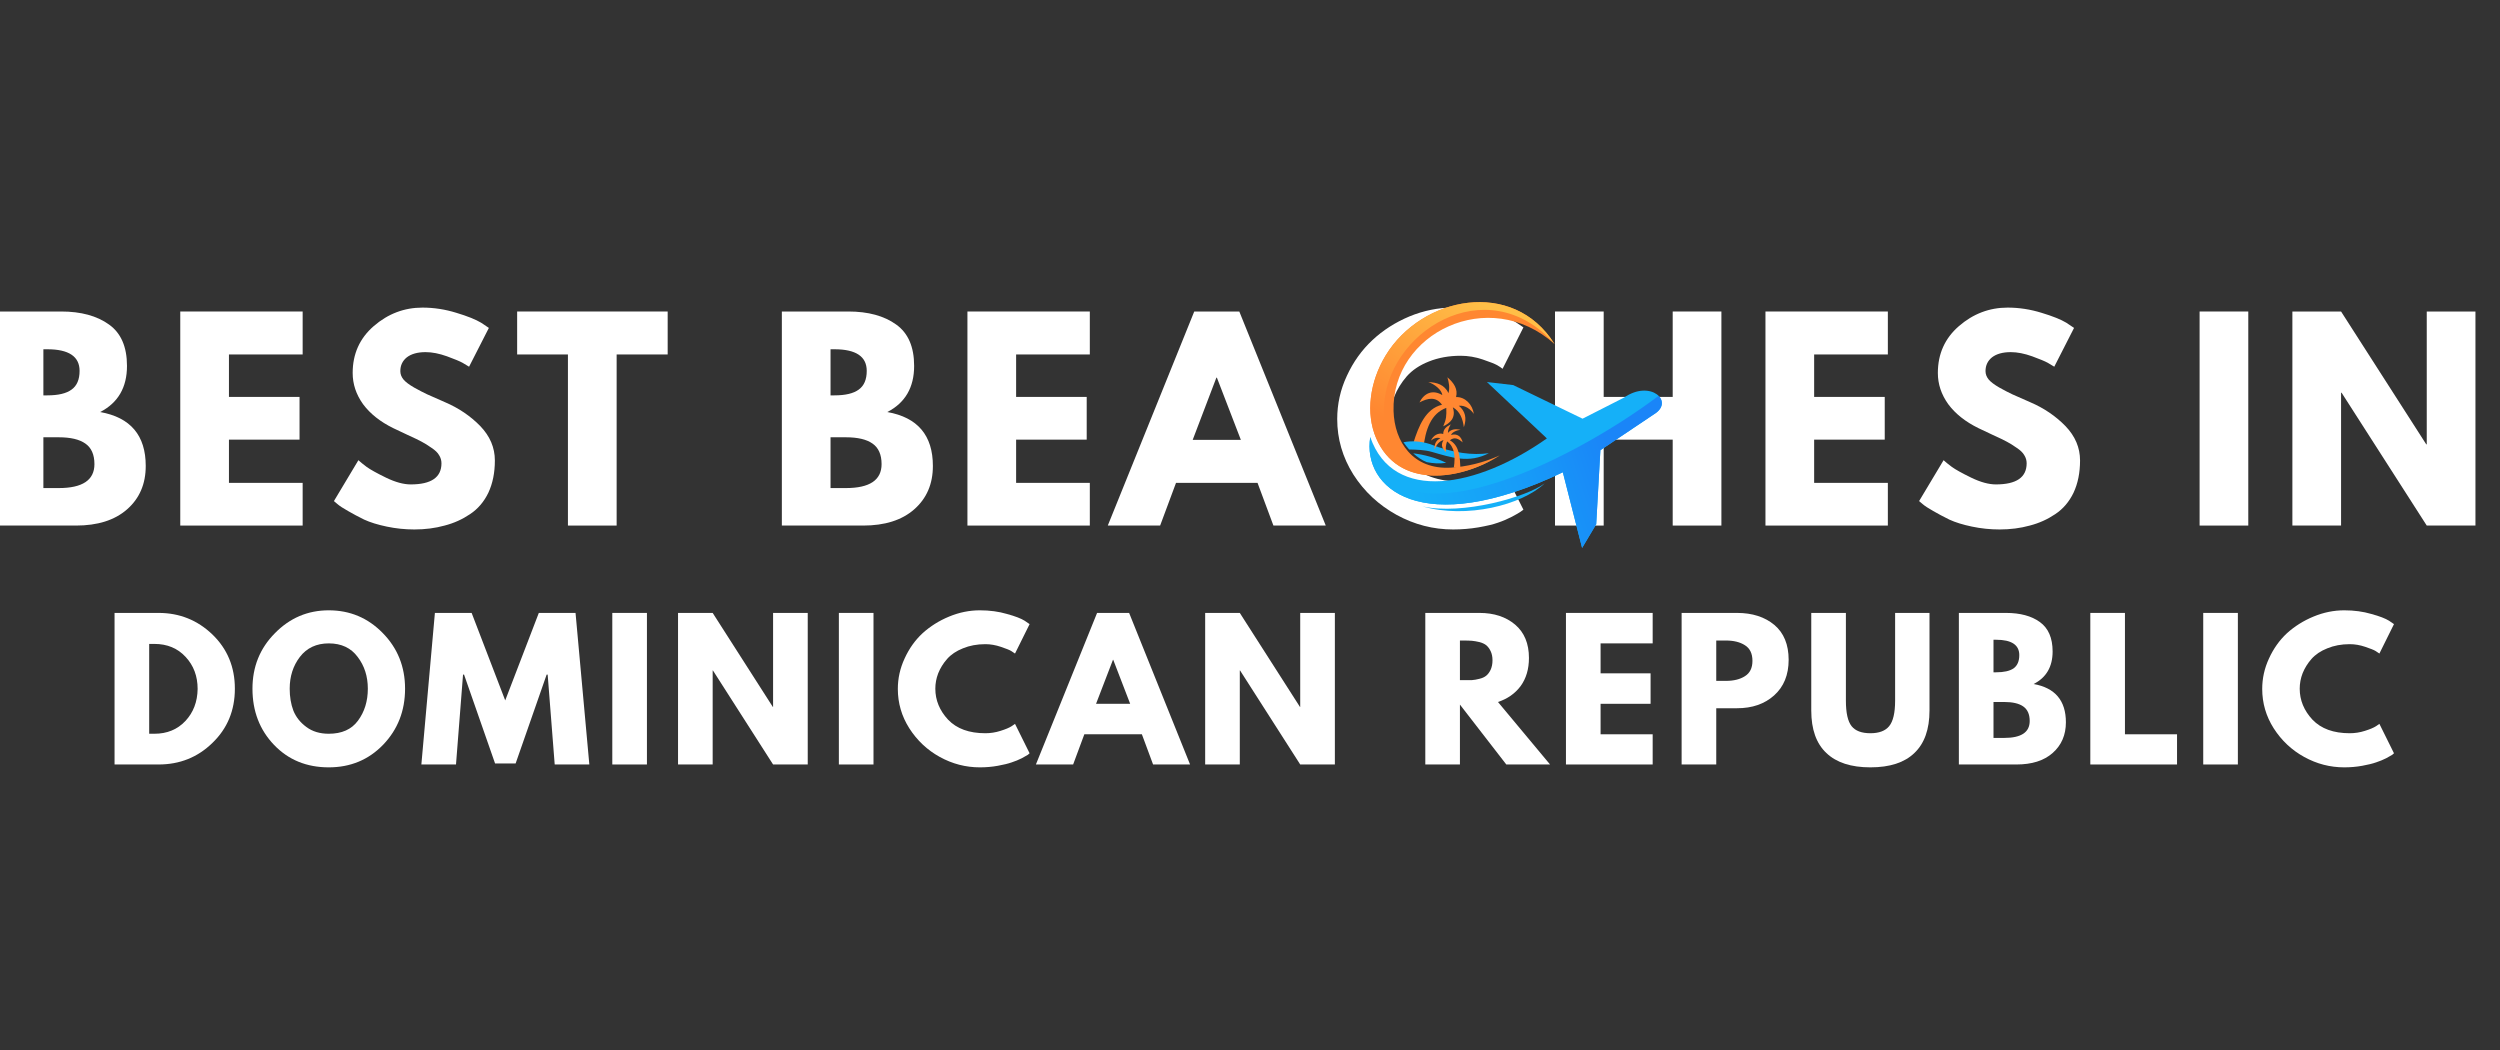
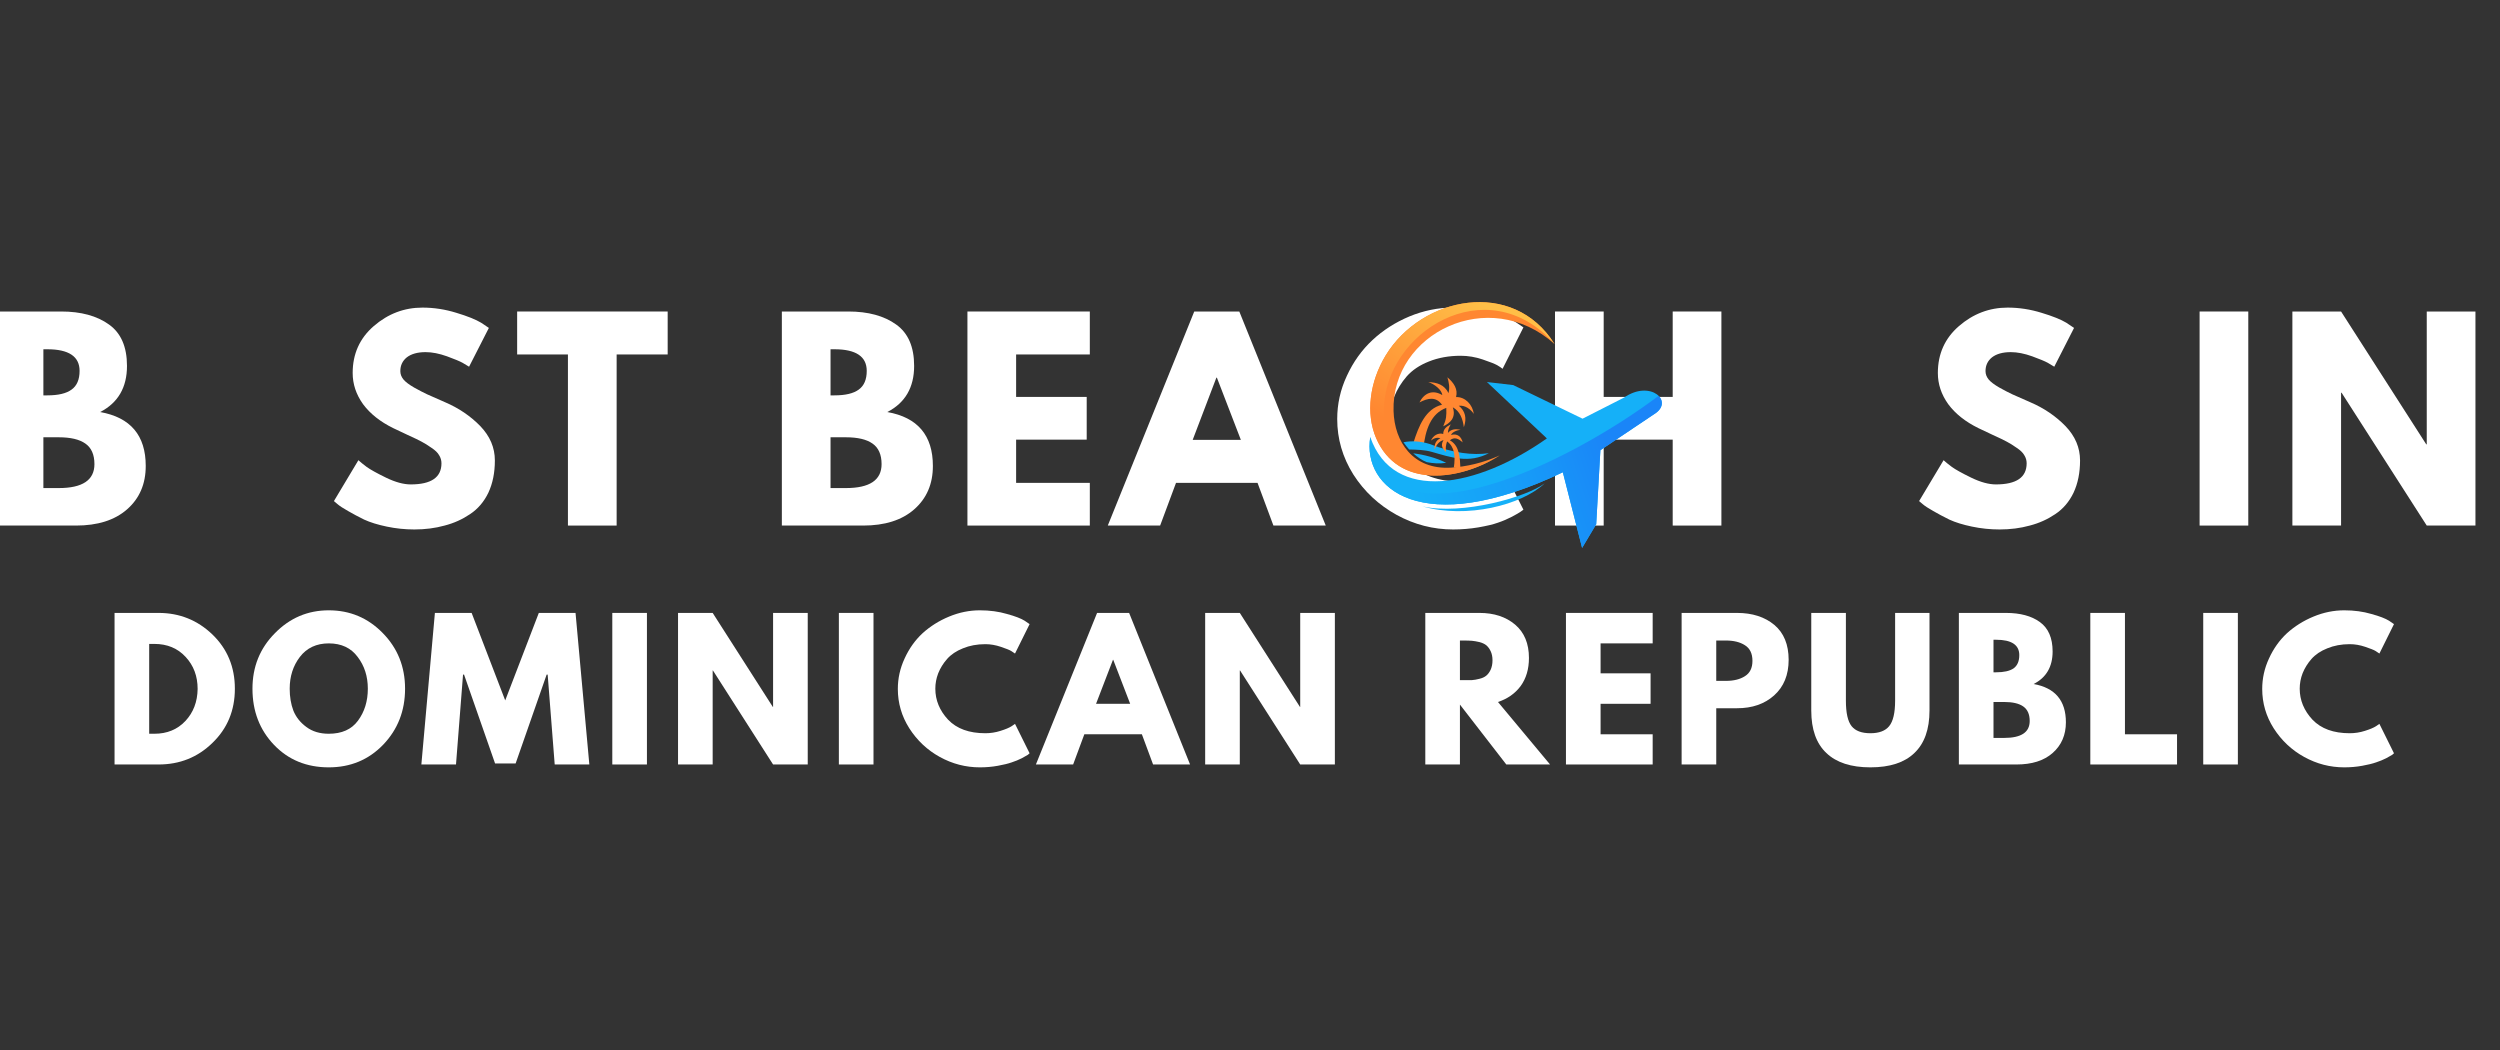
<svg xmlns="http://www.w3.org/2000/svg" width="200" zoomAndPan="magnify" viewBox="0 0 150 63" height="84" preserveAspectRatio="xMidYMid meet" version="1.0">
  <rect x="0" y="0" width="150" height="63" fill="#333333" stroke="none" />
  <defs>
    <g />
    <clipPath id="c70a812216">
      <path d="M 82 23 L 100 23 L 100 33 L 82 33 Z M 82 23 " clip-rule="nonzero" />
    </clipPath>
    <clipPath id="293d329bff">
      <path d="M 99.516 23.75 C 94.242 27.723 83.145 33.293 82.215 26.223 C 81.723 29.281 85.281 32.391 93.77 28.336 L 94.926 32.875 L 95.773 31.453 L 96.023 27.012 L 99.262 24.84 C 99.805 24.504 99.812 24.051 99.516 23.75 Z M 99.516 23.75 " clip-rule="evenodd" />
    </clipPath>
    <linearGradient x1="111.79" gradientTransform="matrix(0.162, 0, 0, 0.167, 82.169, 18.129)" y1="42.597" x2="-5.699" gradientUnits="userSpaceOnUse" y2="82.229" id="7e1c2d7def">
      <stop stop-opacity="1" stop-color="rgb(10.199%, 52.199%, 97.299%)" offset="0" />
      <stop stop-opacity="1" stop-color="rgb(10.199%, 52.199%, 97.299%)" offset="0.125" />
      <stop stop-opacity="1" stop-color="rgb(10.199%, 52.199%, 97.299%)" offset="0.148" />
      <stop stop-opacity="1" stop-color="rgb(10.199%, 52.199%, 97.299%)" offset="0.188" />
      <stop stop-opacity="1" stop-color="rgb(10.191%, 52.249%, 97.299%)" offset="0.203" />
      <stop stop-opacity="1" stop-color="rgb(10.165%, 52.431%, 97.299%)" offset="0.211" />
      <stop stop-opacity="1" stop-color="rgb(10.127%, 52.69%, 97.299%)" offset="0.219" />
      <stop stop-opacity="1" stop-color="rgb(10.089%, 52.95%, 97.299%)" offset="0.227" />
      <stop stop-opacity="1" stop-color="rgb(10.051%, 53.207%, 97.299%)" offset="0.234" />
      <stop stop-opacity="1" stop-color="rgb(10.013%, 53.467%, 97.299%)" offset="0.242" />
      <stop stop-opacity="1" stop-color="rgb(9.975%, 53.726%, 97.299%)" offset="0.25" />
      <stop stop-opacity="1" stop-color="rgb(9.937%, 53.986%, 97.299%)" offset="0.258" />
      <stop stop-opacity="1" stop-color="rgb(9.9%, 54.245%, 97.299%)" offset="0.266" />
      <stop stop-opacity="1" stop-color="rgb(9.862%, 54.503%, 97.299%)" offset="0.273" />
      <stop stop-opacity="1" stop-color="rgb(9.824%, 54.762%, 97.299%)" offset="0.281" />
      <stop stop-opacity="1" stop-color="rgb(9.785%, 55.022%, 97.299%)" offset="0.289" />
      <stop stop-opacity="1" stop-color="rgb(9.747%, 55.281%, 97.299%)" offset="0.297" />
      <stop stop-opacity="1" stop-color="rgb(9.709%, 55.54%, 97.299%)" offset="0.305" />
      <stop stop-opacity="1" stop-color="rgb(9.671%, 55.798%, 97.299%)" offset="0.312" />
      <stop stop-opacity="1" stop-color="rgb(9.634%, 56.058%, 97.299%)" offset="0.32" />
      <stop stop-opacity="1" stop-color="rgb(9.596%, 56.317%, 97.299%)" offset="0.328" />
      <stop stop-opacity="1" stop-color="rgb(9.558%, 56.577%, 97.299%)" offset="0.336" />
      <stop stop-opacity="1" stop-color="rgb(9.52%, 56.836%, 97.299%)" offset="0.344" />
      <stop stop-opacity="1" stop-color="rgb(9.482%, 57.094%, 97.299%)" offset="0.352" />
      <stop stop-opacity="1" stop-color="rgb(9.444%, 57.353%, 97.299%)" offset="0.359" />
      <stop stop-opacity="1" stop-color="rgb(9.407%, 57.613%, 97.299%)" offset="0.367" />
      <stop stop-opacity="1" stop-color="rgb(9.369%, 57.872%, 97.299%)" offset="0.375" />
      <stop stop-opacity="1" stop-color="rgb(9.331%, 58.131%, 97.299%)" offset="0.383" />
      <stop stop-opacity="1" stop-color="rgb(9.293%, 58.389%, 97.299%)" offset="0.391" />
      <stop stop-opacity="1" stop-color="rgb(9.254%, 58.649%, 97.299%)" offset="0.398" />
      <stop stop-opacity="1" stop-color="rgb(9.216%, 58.908%, 97.299%)" offset="0.406" />
      <stop stop-opacity="1" stop-color="rgb(9.178%, 59.167%, 97.299%)" offset="0.414" />
      <stop stop-opacity="1" stop-color="rgb(9.142%, 59.427%, 97.299%)" offset="0.422" />
      <stop stop-opacity="1" stop-color="rgb(9.103%, 59.685%, 97.299%)" offset="0.43" />
      <stop stop-opacity="1" stop-color="rgb(9.065%, 59.944%, 97.299%)" offset="0.438" />
      <stop stop-opacity="1" stop-color="rgb(9.027%, 60.204%, 97.299%)" offset="0.445" />
      <stop stop-opacity="1" stop-color="rgb(8.997%, 60.437%, 97.299%)" offset="0.453" />
      <stop stop-opacity="1" stop-color="rgb(8.968%, 60.732%, 97.299%)" offset="0.469" />
      <stop stop-opacity="1" stop-color="rgb(8.932%, 61.111%, 97.299%)" offset="0.484" />
      <stop stop-opacity="1" stop-color="rgb(8.897%, 61.493%, 97.299%)" offset="0.5" />
      <stop stop-opacity="1" stop-color="rgb(8.861%, 61.873%, 97.299%)" offset="0.516" />
      <stop stop-opacity="1" stop-color="rgb(8.826%, 62.254%, 97.299%)" offset="0.531" />
      <stop stop-opacity="1" stop-color="rgb(8.791%, 62.636%, 97.299%)" offset="0.547" />
      <stop stop-opacity="1" stop-color="rgb(8.755%, 63.016%, 97.299%)" offset="0.562" />
      <stop stop-opacity="1" stop-color="rgb(8.72%, 63.397%, 97.299%)" offset="0.578" />
      <stop stop-opacity="1" stop-color="rgb(8.684%, 63.777%, 97.299%)" offset="0.594" />
      <stop stop-opacity="1" stop-color="rgb(8.649%, 64.159%, 97.299%)" offset="0.609" />
      <stop stop-opacity="1" stop-color="rgb(8.614%, 64.539%, 97.299%)" offset="0.625" />
      <stop stop-opacity="1" stop-color="rgb(8.578%, 64.92%, 97.299%)" offset="0.641" />
      <stop stop-opacity="1" stop-color="rgb(8.543%, 65.302%, 97.299%)" offset="0.656" />
      <stop stop-opacity="1" stop-color="rgb(8.507%, 65.681%, 97.299%)" offset="0.672" />
      <stop stop-opacity="1" stop-color="rgb(8.472%, 66.063%, 97.299%)" offset="0.688" />
      <stop stop-opacity="1" stop-color="rgb(8.437%, 66.443%, 97.299%)" offset="0.703" />
      <stop stop-opacity="1" stop-color="rgb(8.401%, 66.824%, 97.299%)" offset="0.719" />
      <stop stop-opacity="1" stop-color="rgb(8.365%, 67.204%, 97.299%)" offset="0.734" />
      <stop stop-opacity="1" stop-color="rgb(8.33%, 67.586%, 97.299%)" offset="0.75" />
      <stop stop-opacity="1" stop-color="rgb(8.295%, 67.966%, 97.299%)" offset="0.766" />
      <stop stop-opacity="1" stop-color="rgb(8.26%, 68.347%, 97.299%)" offset="0.781" />
      <stop stop-opacity="1" stop-color="rgb(8.224%, 68.729%, 97.299%)" offset="0.797" />
      <stop stop-opacity="1" stop-color="rgb(8.202%, 68.959%, 97.299%)" offset="0.812" />
      <stop stop-opacity="1" stop-color="rgb(8.199%, 68.999%, 97.299%)" offset="0.852" />
      <stop stop-opacity="1" stop-color="rgb(8.199%, 68.999%, 97.299%)" offset="0.875" />
      <stop stop-opacity="1" stop-color="rgb(8.199%, 68.999%, 97.299%)" offset="1" />
    </linearGradient>
    <clipPath id="ddef846ce1">
      <path d="M 82 18 L 94 18 L 94 29 L 82 29 Z M 82 18 " clip-rule="nonzero" />
    </clipPath>
    <clipPath id="7cd7eade2a">
      <path d="M 93.273 20.641 C 90.785 16.672 85.297 17.789 83.145 21.32 C 82.176 22.914 81.938 24.801 82.562 26.273 C 83.883 29.375 87.637 28.836 89.98 27.324 C 87.461 28.859 83.031 28.926 83.031 24.633 C 83.031 19.969 89.211 16.047 93.273 20.641 Z M 93.273 20.641 " clip-rule="evenodd" />
    </clipPath>
    <linearGradient x1="63.076" gradientTransform="matrix(0.162, 0, 0, 0.167, 82.169, 18.129)" y1="-16.161" x2="3.974" gradientUnits="userSpaceOnUse" y2="71.209" id="4875a17c10">
      <stop stop-opacity="1" stop-color="rgb(100%, 74.899%, 27.8%)" offset="0" />
      <stop stop-opacity="1" stop-color="rgb(100%, 74.899%, 27.8%)" offset="0.125" />
      <stop stop-opacity="1" stop-color="rgb(100%, 74.899%, 27.8%)" offset="0.188" />
      <stop stop-opacity="1" stop-color="rgb(100%, 74.899%, 27.8%)" offset="0.219" />
      <stop stop-opacity="1" stop-color="rgb(100%, 74.899%, 27.8%)" offset="0.234" />
      <stop stop-opacity="1" stop-color="rgb(100%, 74.85%, 27.78%)" offset="0.242" />
      <stop stop-opacity="1" stop-color="rgb(100%, 74.638%, 27.696%)" offset="0.25" />
      <stop stop-opacity="1" stop-color="rgb(100%, 74.307%, 27.568%)" offset="0.258" />
      <stop stop-opacity="1" stop-color="rgb(100%, 73.976%, 27.438%)" offset="0.266" />
      <stop stop-opacity="1" stop-color="rgb(100%, 73.647%, 27.309%)" offset="0.273" />
      <stop stop-opacity="1" stop-color="rgb(100%, 73.315%, 27.18%)" offset="0.281" />
      <stop stop-opacity="1" stop-color="rgb(100%, 72.986%, 27.051%)" offset="0.289" />
      <stop stop-opacity="1" stop-color="rgb(100%, 72.655%, 26.921%)" offset="0.297" />
      <stop stop-opacity="1" stop-color="rgb(100%, 72.324%, 26.793%)" offset="0.305" />
      <stop stop-opacity="1" stop-color="rgb(100%, 71.994%, 26.663%)" offset="0.312" />
      <stop stop-opacity="1" stop-color="rgb(100%, 71.663%, 26.534%)" offset="0.32" />
      <stop stop-opacity="1" stop-color="rgb(100%, 71.333%, 26.405%)" offset="0.328" />
      <stop stop-opacity="1" stop-color="rgb(100%, 71.002%, 26.276%)" offset="0.336" />
      <stop stop-opacity="1" stop-color="rgb(100%, 70.671%, 26.146%)" offset="0.344" />
      <stop stop-opacity="1" stop-color="rgb(100%, 70.341%, 26.018%)" offset="0.352" />
      <stop stop-opacity="1" stop-color="rgb(100%, 70.01%, 25.888%)" offset="0.359" />
      <stop stop-opacity="1" stop-color="rgb(100%, 69.681%, 25.758%)" offset="0.367" />
      <stop stop-opacity="1" stop-color="rgb(100%, 69.35%, 25.63%)" offset="0.371" />
      <stop stop-opacity="1" stop-color="rgb(100%, 69.185%, 25.566%)" offset="0.375" />
      <stop stop-opacity="1" stop-color="rgb(100%, 69.019%, 25.5%)" offset="0.383" />
      <stop stop-opacity="1" stop-color="rgb(100%, 68.689%, 25.371%)" offset="0.391" />
      <stop stop-opacity="1" stop-color="rgb(100%, 68.358%, 25.243%)" offset="0.398" />
      <stop stop-opacity="1" stop-color="rgb(100%, 68.028%, 25.113%)" offset="0.406" />
      <stop stop-opacity="1" stop-color="rgb(100%, 67.697%, 24.983%)" offset="0.414" />
      <stop stop-opacity="1" stop-color="rgb(100%, 67.368%, 24.855%)" offset="0.422" />
      <stop stop-opacity="1" stop-color="rgb(100%, 67.036%, 24.725%)" offset="0.43" />
      <stop stop-opacity="1" stop-color="rgb(100%, 66.705%, 24.596%)" offset="0.438" />
      <stop stop-opacity="1" stop-color="rgb(100%, 66.376%, 24.467%)" offset="0.445" />
      <stop stop-opacity="1" stop-color="rgb(100%, 66.045%, 24.338%)" offset="0.453" />
      <stop stop-opacity="1" stop-color="rgb(100%, 65.715%, 24.208%)" offset="0.461" />
      <stop stop-opacity="1" stop-color="rgb(100%, 65.384%, 24.08%)" offset="0.469" />
      <stop stop-opacity="1" stop-color="rgb(100%, 65.053%, 23.95%)" offset="0.477" />
      <stop stop-opacity="1" stop-color="rgb(100%, 64.723%, 23.82%)" offset="0.484" />
      <stop stop-opacity="1" stop-color="rgb(100%, 64.392%, 23.692%)" offset="0.492" />
      <stop stop-opacity="1" stop-color="rgb(100%, 64.062%, 23.563%)" offset="0.5" />
      <stop stop-opacity="1" stop-color="rgb(100%, 63.731%, 23.433%)" offset="0.508" />
      <stop stop-opacity="1" stop-color="rgb(100%, 63.4%, 23.305%)" offset="0.516" />
      <stop stop-opacity="1" stop-color="rgb(100%, 63.071%, 23.175%)" offset="0.523" />
      <stop stop-opacity="1" stop-color="rgb(100%, 62.74%, 23.045%)" offset="0.531" />
      <stop stop-opacity="1" stop-color="rgb(100%, 62.41%, 22.917%)" offset="0.539" />
      <stop stop-opacity="1" stop-color="rgb(100%, 62.079%, 22.787%)" offset="0.547" />
      <stop stop-opacity="1" stop-color="rgb(100%, 61.748%, 22.658%)" offset="0.555" />
      <stop stop-opacity="1" stop-color="rgb(100%, 61.418%, 22.53%)" offset="0.562" />
      <stop stop-opacity="1" stop-color="rgb(100%, 61.087%, 22.4%)" offset="0.57" />
      <stop stop-opacity="1" stop-color="rgb(100%, 60.757%, 22.27%)" offset="0.578" />
      <stop stop-opacity="1" stop-color="rgb(100%, 60.426%, 22.142%)" offset="0.586" />
      <stop stop-opacity="1" stop-color="rgb(100%, 60.095%, 22.012%)" offset="0.594" />
      <stop stop-opacity="1" stop-color="rgb(100%, 59.766%, 21.883%)" offset="0.602" />
      <stop stop-opacity="1" stop-color="rgb(100%, 59.435%, 21.754%)" offset="0.609" />
      <stop stop-opacity="1" stop-color="rgb(100%, 59.105%, 21.625%)" offset="0.617" />
      <stop stop-opacity="1" stop-color="rgb(100%, 58.774%, 21.495%)" offset="0.625" />
      <stop stop-opacity="1" stop-color="rgb(100%, 58.443%, 21.367%)" offset="0.629" />
      <stop stop-opacity="1" stop-color="rgb(100%, 58.278%, 21.303%)" offset="0.633" />
      <stop stop-opacity="1" stop-color="rgb(100%, 58.113%, 21.237%)" offset="0.641" />
      <stop stop-opacity="1" stop-color="rgb(100%, 57.782%, 21.107%)" offset="0.648" />
      <stop stop-opacity="1" stop-color="rgb(100%, 57.452%, 20.979%)" offset="0.656" />
      <stop stop-opacity="1" stop-color="rgb(100%, 57.121%, 20.85%)" offset="0.664" />
      <stop stop-opacity="1" stop-color="rgb(100%, 56.79%, 20.72%)" offset="0.672" />
      <stop stop-opacity="1" stop-color="rgb(100%, 56.461%, 20.592%)" offset="0.68" />
      <stop stop-opacity="1" stop-color="rgb(100%, 56.129%, 20.462%)" offset="0.688" />
      <stop stop-opacity="1" stop-color="rgb(100%, 55.8%, 20.332%)" offset="0.695" />
      <stop stop-opacity="1" stop-color="rgb(100%, 55.469%, 20.203%)" offset="0.703" />
      <stop stop-opacity="1" stop-color="rgb(100%, 55.138%, 20.074%)" offset="0.711" />
      <stop stop-opacity="1" stop-color="rgb(100%, 54.808%, 19.945%)" offset="0.719" />
      <stop stop-opacity="1" stop-color="rgb(100%, 54.477%, 19.815%)" offset="0.727" />
      <stop stop-opacity="1" stop-color="rgb(100%, 54.147%, 19.687%)" offset="0.734" />
      <stop stop-opacity="1" stop-color="rgb(100%, 53.816%, 19.557%)" offset="0.742" />
      <stop stop-opacity="1" stop-color="rgb(100%, 53.485%, 19.427%)" offset="0.75" />
      <stop stop-opacity="1" stop-color="rgb(100%, 53.156%, 19.299%)" offset="0.758" />
      <stop stop-opacity="1" stop-color="rgb(100%, 52.945%, 19.217%)" offset="0.766" />
      <stop stop-opacity="1" stop-color="rgb(100%, 52.899%, 19.199%)" offset="0.781" />
      <stop stop-opacity="1" stop-color="rgb(100%, 52.899%, 19.199%)" offset="0.812" />
      <stop stop-opacity="1" stop-color="rgb(100%, 52.899%, 19.199%)" offset="0.875" />
      <stop stop-opacity="1" stop-color="rgb(100%, 52.899%, 19.199%)" offset="1" />
    </linearGradient>
  </defs>
  <g fill="#ffffff" fill-opacity="1">
    <g transform="translate(-1.256, 31.534)">
      <g>
        <path d="M 0.938 -12.844 L 4.922 -12.844 C 6.117 -12.844 7.078 -12.582 7.797 -12.062 C 8.516 -11.551 8.875 -10.723 8.875 -9.578 C 8.875 -8.285 8.336 -7.363 7.266 -6.812 C 9.086 -6.488 10 -5.41 10 -3.578 C 10 -2.492 9.625 -1.625 8.875 -0.969 C 8.133 -0.32 7.113 0 5.812 0 L 0.938 0 Z M 3.859 -7.812 L 4.094 -7.812 C 4.75 -7.812 5.234 -7.926 5.547 -8.156 C 5.867 -8.383 6.031 -8.758 6.031 -9.281 C 6.031 -10.145 5.383 -10.578 4.094 -10.578 L 3.859 -10.578 Z M 3.859 -2.25 L 4.781 -2.25 C 6.207 -2.25 6.922 -2.727 6.922 -3.688 C 6.922 -4.258 6.738 -4.672 6.375 -4.922 C 6.02 -5.172 5.488 -5.297 4.781 -5.297 L 3.859 -5.297 Z M 3.859 -2.25 " />
      </g>
    </g>
  </g>
  <g fill="#ffffff" fill-opacity="1">
    <g transform="translate(9.878, 31.534)">
      <g>
-         <path d="M 8.281 -12.844 L 8.281 -10.266 L 3.859 -10.266 L 3.859 -7.719 L 8.094 -7.719 L 8.094 -5.156 L 3.859 -5.156 L 3.859 -2.562 L 8.281 -2.562 L 8.281 0 L 0.938 0 L 0.938 -12.844 Z M 8.281 -12.844 " />
-       </g>
+         </g>
    </g>
  </g>
  <g fill="#ffffff" fill-opacity="1">
    <g transform="translate(19.676, 31.534)">
      <g>
        <path d="M 5.672 -13.078 C 6.359 -13.078 7.035 -12.973 7.703 -12.766 C 8.367 -12.566 8.863 -12.367 9.188 -12.172 L 9.656 -11.859 L 8.469 -9.531 C 8.375 -9.594 8.242 -9.672 8.078 -9.766 C 7.91 -9.859 7.598 -9.988 7.141 -10.156 C 6.68 -10.32 6.254 -10.406 5.859 -10.406 C 5.379 -10.406 5.004 -10.301 4.734 -10.094 C 4.473 -9.883 4.344 -9.609 4.344 -9.266 C 4.344 -9.086 4.406 -8.922 4.531 -8.766 C 4.656 -8.617 4.867 -8.457 5.172 -8.281 C 5.473 -8.113 5.734 -7.977 5.953 -7.875 C 6.18 -7.77 6.535 -7.613 7.016 -7.406 C 7.848 -7.051 8.555 -6.57 9.141 -5.969 C 9.723 -5.363 10.016 -4.676 10.016 -3.906 C 10.016 -3.164 9.883 -2.52 9.625 -1.969 C 9.363 -1.426 9 -1 8.531 -0.688 C 8.07 -0.375 7.562 -0.145 7 0 C 6.438 0.156 5.832 0.234 5.188 0.234 C 4.625 0.234 4.07 0.176 3.531 0.062 C 2.988 -0.051 2.535 -0.191 2.172 -0.359 C 1.816 -0.535 1.492 -0.707 1.203 -0.875 C 0.91 -1.039 0.695 -1.18 0.562 -1.297 L 0.359 -1.469 L 1.828 -3.922 C 1.941 -3.816 2.109 -3.68 2.328 -3.516 C 2.547 -3.359 2.93 -3.145 3.484 -2.875 C 4.047 -2.602 4.539 -2.469 4.969 -2.469 C 6.195 -2.469 6.812 -2.891 6.812 -3.734 C 6.812 -3.91 6.766 -4.07 6.672 -4.219 C 6.586 -4.375 6.43 -4.523 6.203 -4.672 C 5.984 -4.828 5.789 -4.945 5.625 -5.031 C 5.457 -5.125 5.176 -5.258 4.781 -5.438 C 4.395 -5.625 4.109 -5.758 3.922 -5.844 C 3.141 -6.227 2.535 -6.707 2.109 -7.281 C 1.691 -7.863 1.484 -8.488 1.484 -9.156 C 1.484 -10.301 1.906 -11.238 2.75 -11.969 C 3.602 -12.707 4.578 -13.078 5.672 -13.078 Z M 5.672 -13.078 " />
      </g>
    </g>
  </g>
  <g fill="#ffffff" fill-opacity="1">
    <g transform="translate(30.904, 31.534)">
      <g>
        <path d="M 0.125 -10.266 L 0.125 -12.844 L 9.156 -12.844 L 9.156 -10.266 L 6.094 -10.266 L 6.094 0 L 3.172 0 L 3.172 -10.266 Z M 0.125 -10.266 " />
      </g>
    </g>
  </g>
  <g fill="#ffffff" fill-opacity="1">
    <g transform="translate(40.95, 31.534)">
      <g />
    </g>
  </g>
  <g fill="#ffffff" fill-opacity="1">
    <g transform="translate(45.973, 31.534)">
      <g>
        <path d="M 0.938 -12.844 L 4.922 -12.844 C 6.117 -12.844 7.078 -12.582 7.797 -12.062 C 8.516 -11.551 8.875 -10.723 8.875 -9.578 C 8.875 -8.285 8.336 -7.363 7.266 -6.812 C 9.086 -6.488 10 -5.41 10 -3.578 C 10 -2.492 9.625 -1.625 8.875 -0.969 C 8.133 -0.32 7.113 0 5.812 0 L 0.938 0 Z M 3.859 -7.812 L 4.094 -7.812 C 4.75 -7.812 5.234 -7.926 5.547 -8.156 C 5.867 -8.383 6.031 -8.758 6.031 -9.281 C 6.031 -10.145 5.383 -10.578 4.094 -10.578 L 3.859 -10.578 Z M 3.859 -2.25 L 4.781 -2.25 C 6.207 -2.25 6.922 -2.727 6.922 -3.688 C 6.922 -4.258 6.738 -4.672 6.375 -4.922 C 6.02 -5.172 5.488 -5.297 4.781 -5.297 L 3.859 -5.297 Z M 3.859 -2.25 " />
      </g>
    </g>
  </g>
  <g fill="#ffffff" fill-opacity="1">
    <g transform="translate(57.108, 31.534)">
      <g>
        <path d="M 8.281 -12.844 L 8.281 -10.266 L 3.859 -10.266 L 3.859 -7.719 L 8.094 -7.719 L 8.094 -5.156 L 3.859 -5.156 L 3.859 -2.562 L 8.281 -2.562 L 8.281 0 L 0.938 0 L 0.938 -12.844 Z M 8.281 -12.844 " />
      </g>
    </g>
  </g>
  <g fill="#ffffff" fill-opacity="1">
    <g transform="translate(66.905, 31.534)">
      <g>
        <path d="M 7.453 -12.844 L 12.641 0 L 9.5 0 L 8.547 -2.562 L 3.656 -2.562 L 2.703 0 L -0.438 0 L 4.75 -12.844 Z M 7.547 -5.141 L 6.109 -8.875 L 6.078 -8.875 L 4.656 -5.141 Z M 7.547 -5.141 " />
      </g>
    </g>
  </g>
  <g fill="#ffffff" fill-opacity="1">
    <g transform="translate(79.874, 31.534)">
      <g>
        <path d="M 7.766 -2.641 C 8.211 -2.641 8.645 -2.707 9.062 -2.844 C 9.488 -2.977 9.797 -3.109 9.984 -3.234 L 10.281 -3.438 L 11.531 -0.953 C 11.488 -0.922 11.43 -0.879 11.359 -0.828 C 11.285 -0.773 11.113 -0.676 10.844 -0.531 C 10.582 -0.395 10.301 -0.273 10 -0.172 C 9.707 -0.066 9.316 0.023 8.828 0.109 C 8.336 0.191 7.832 0.234 7.312 0.234 C 6.125 0.234 4.992 -0.055 3.922 -0.641 C 2.848 -1.234 1.984 -2.039 1.328 -3.062 C 0.68 -4.094 0.359 -5.203 0.359 -6.391 C 0.359 -7.297 0.551 -8.16 0.938 -8.984 C 1.32 -9.816 1.832 -10.531 2.469 -11.125 C 3.102 -11.719 3.844 -12.191 4.688 -12.547 C 5.539 -12.898 6.414 -13.078 7.312 -13.078 C 8.145 -13.078 8.91 -12.977 9.609 -12.781 C 10.305 -12.582 10.801 -12.383 11.094 -12.188 L 11.531 -11.891 L 10.281 -9.406 C 10.207 -9.469 10.098 -9.539 9.953 -9.625 C 9.805 -9.707 9.516 -9.82 9.078 -9.969 C 8.648 -10.113 8.211 -10.188 7.766 -10.188 C 7.055 -10.188 6.422 -10.07 5.859 -9.844 C 5.305 -9.625 4.863 -9.328 4.531 -8.953 C 4.207 -8.578 3.957 -8.172 3.781 -7.734 C 3.613 -7.305 3.531 -6.867 3.531 -6.422 C 3.531 -5.453 3.895 -4.578 4.625 -3.797 C 5.363 -3.023 6.41 -2.641 7.766 -2.641 Z M 7.766 -2.641 " />
      </g>
    </g>
  </g>
  <g fill="#ffffff" fill-opacity="1">
    <g transform="translate(92.362, 31.534)">
      <g>
        <path d="M 3.859 -5.156 L 3.859 0 L 0.938 0 L 0.938 -12.844 L 3.859 -12.844 L 3.859 -7.719 L 8 -7.719 L 8 -12.844 L 10.922 -12.844 L 10.922 0 L 8 0 L 8 -5.156 Z M 3.859 -5.156 " />
      </g>
    </g>
  </g>
  <g fill="#ffffff" fill-opacity="1">
    <g transform="translate(104.99, 31.534)">
      <g>
-         <path d="M 8.281 -12.844 L 8.281 -10.266 L 3.859 -10.266 L 3.859 -7.719 L 8.094 -7.719 L 8.094 -5.156 L 3.859 -5.156 L 3.859 -2.562 L 8.281 -2.562 L 8.281 0 L 0.938 0 L 0.938 -12.844 Z M 8.281 -12.844 " />
-       </g>
+         </g>
    </g>
  </g>
  <g fill="#ffffff" fill-opacity="1">
    <g transform="translate(114.787, 31.534)">
      <g>
        <path d="M 5.672 -13.078 C 6.359 -13.078 7.035 -12.973 7.703 -12.766 C 8.367 -12.566 8.863 -12.367 9.188 -12.172 L 9.656 -11.859 L 8.469 -9.531 C 8.375 -9.594 8.242 -9.672 8.078 -9.766 C 7.91 -9.859 7.598 -9.988 7.141 -10.156 C 6.68 -10.32 6.254 -10.406 5.859 -10.406 C 5.379 -10.406 5.004 -10.301 4.734 -10.094 C 4.473 -9.883 4.344 -9.609 4.344 -9.266 C 4.344 -9.086 4.406 -8.922 4.531 -8.766 C 4.656 -8.617 4.867 -8.457 5.172 -8.281 C 5.473 -8.113 5.734 -7.977 5.953 -7.875 C 6.18 -7.77 6.535 -7.613 7.016 -7.406 C 7.848 -7.051 8.555 -6.57 9.141 -5.969 C 9.723 -5.363 10.016 -4.676 10.016 -3.906 C 10.016 -3.164 9.883 -2.52 9.625 -1.969 C 9.363 -1.426 9 -1 8.531 -0.688 C 8.07 -0.375 7.562 -0.145 7 0 C 6.438 0.156 5.832 0.234 5.188 0.234 C 4.625 0.234 4.07 0.176 3.531 0.062 C 2.988 -0.051 2.535 -0.191 2.172 -0.359 C 1.816 -0.535 1.492 -0.707 1.203 -0.875 C 0.91 -1.039 0.695 -1.18 0.562 -1.297 L 0.359 -1.469 L 1.828 -3.922 C 1.941 -3.816 2.109 -3.68 2.328 -3.516 C 2.547 -3.359 2.93 -3.145 3.484 -2.875 C 4.047 -2.602 4.539 -2.469 4.969 -2.469 C 6.195 -2.469 6.812 -2.891 6.812 -3.734 C 6.812 -3.91 6.766 -4.07 6.672 -4.219 C 6.586 -4.375 6.43 -4.523 6.203 -4.672 C 5.984 -4.828 5.789 -4.945 5.625 -5.031 C 5.457 -5.125 5.176 -5.258 4.781 -5.438 C 4.395 -5.625 4.109 -5.758 3.922 -5.844 C 3.141 -6.227 2.535 -6.707 2.109 -7.281 C 1.691 -7.863 1.484 -8.488 1.484 -9.156 C 1.484 -10.301 1.906 -11.238 2.75 -11.969 C 3.602 -12.707 4.578 -13.078 5.672 -13.078 Z M 5.672 -13.078 " />
      </g>
    </g>
  </g>
  <g fill="#ffffff" fill-opacity="1">
    <g transform="translate(126.015, 31.534)">
      <g />
    </g>
  </g>
  <g fill="#ffffff" fill-opacity="1">
    <g transform="translate(131.038, 31.534)">
      <g>
        <path d="M 3.859 -12.844 L 3.859 0 L 0.938 0 L 0.938 -12.844 Z M 3.859 -12.844 " />
      </g>
    </g>
  </g>
  <g fill="#ffffff" fill-opacity="1">
    <g transform="translate(136.605, 31.534)">
      <g>
        <path d="M 3.859 -7.969 L 3.859 0 L 0.938 0 L 0.938 -12.844 L 3.859 -12.844 L 8.969 -4.875 L 9 -4.875 L 9 -12.844 L 11.922 -12.844 L 11.922 0 L 9 0 L 3.891 -7.969 Z M 3.859 -7.969 " />
      </g>
    </g>
  </g>
  <g fill="#ffffff" fill-opacity="1">
    <g transform="translate(6.217, 45.869)">
      <g>
        <path d="M 0.656 -9.094 L 3.297 -9.094 C 4.555 -9.094 5.633 -8.66 6.531 -7.797 C 7.426 -6.93 7.875 -5.848 7.875 -4.547 C 7.875 -3.242 7.426 -2.16 6.531 -1.297 C 5.645 -0.43 4.566 0 3.297 0 L 0.656 0 Z M 2.734 -1.844 L 3.047 -1.844 C 3.805 -1.844 4.426 -2.098 4.906 -2.609 C 5.383 -3.117 5.629 -3.758 5.641 -4.531 C 5.641 -5.301 5.398 -5.941 4.922 -6.453 C 4.441 -6.973 3.816 -7.234 3.047 -7.234 L 2.734 -7.234 Z M 2.734 -1.844 " />
      </g>
    </g>
  </g>
  <g fill="#ffffff" fill-opacity="1">
    <g transform="translate(14.898, 45.869)">
      <g>
        <path d="M 0.25 -4.547 C 0.25 -5.859 0.695 -6.969 1.594 -7.875 C 2.488 -8.789 3.566 -9.25 4.828 -9.25 C 6.098 -9.25 7.176 -8.797 8.062 -7.891 C 8.957 -6.984 9.406 -5.867 9.406 -4.547 C 9.406 -3.223 8.969 -2.102 8.094 -1.188 C 7.219 -0.281 6.129 0.172 4.828 0.172 C 3.504 0.172 2.41 -0.273 1.547 -1.172 C 0.68 -2.078 0.25 -3.203 0.25 -4.547 Z M 2.484 -4.547 C 2.484 -4.066 2.555 -3.629 2.703 -3.234 C 2.859 -2.848 3.117 -2.52 3.484 -2.25 C 3.848 -1.977 4.297 -1.844 4.828 -1.844 C 5.609 -1.844 6.191 -2.102 6.578 -2.625 C 6.973 -3.156 7.172 -3.797 7.172 -4.547 C 7.172 -5.285 6.969 -5.922 6.562 -6.453 C 6.164 -6.992 5.586 -7.266 4.828 -7.266 C 4.086 -7.266 3.508 -6.992 3.094 -6.453 C 2.688 -5.922 2.484 -5.285 2.484 -4.547 Z M 2.484 -4.547 " />
      </g>
    </g>
  </g>
  <g fill="#ffffff" fill-opacity="1">
    <g transform="translate(25.11, 45.869)">
      <g>
        <path d="M 8.172 0 L 7.75 -5.391 L 7.688 -5.391 L 5.828 -0.062 L 4.594 -0.062 L 2.734 -5.391 L 2.672 -5.391 L 2.25 0 L 0.172 0 L 0.984 -9.094 L 3.188 -9.094 L 5.203 -3.844 L 7.219 -9.094 L 9.422 -9.094 L 10.25 0 Z M 8.172 0 " />
      </g>
    </g>
  </g>
  <g fill="#ffffff" fill-opacity="1">
    <g transform="translate(36.082, 45.869)">
      <g>
        <path d="M 2.734 -9.094 L 2.734 0 L 0.656 0 L 0.656 -9.094 Z M 2.734 -9.094 " />
      </g>
    </g>
  </g>
  <g fill="#ffffff" fill-opacity="1">
    <g transform="translate(40.026, 45.869)">
      <g>
        <path d="M 2.734 -5.641 L 2.734 0 L 0.656 0 L 0.656 -9.094 L 2.734 -9.094 L 6.344 -3.453 L 6.359 -3.453 L 6.359 -9.094 L 8.438 -9.094 L 8.438 0 L 6.359 0 L 2.75 -5.641 Z M 2.734 -5.641 " />
      </g>
    </g>
  </g>
  <g fill="#ffffff" fill-opacity="1">
    <g transform="translate(49.676, 45.869)">
      <g>
        <path d="M 2.734 -9.094 L 2.734 0 L 0.656 0 L 0.656 -9.094 Z M 2.734 -9.094 " />
      </g>
    </g>
  </g>
  <g fill="#ffffff" fill-opacity="1">
    <g transform="translate(53.62, 45.869)">
      <g>
        <path d="M 5.5 -1.875 C 5.812 -1.875 6.113 -1.922 6.406 -2.016 C 6.707 -2.109 6.93 -2.203 7.078 -2.297 L 7.281 -2.438 L 8.156 -0.672 C 8.133 -0.648 8.098 -0.617 8.047 -0.578 C 7.992 -0.547 7.875 -0.477 7.688 -0.375 C 7.5 -0.281 7.297 -0.195 7.078 -0.125 C 6.867 -0.051 6.594 0.016 6.25 0.078 C 5.906 0.141 5.547 0.172 5.172 0.172 C 4.328 0.172 3.523 -0.035 2.766 -0.453 C 2.016 -0.867 1.406 -1.441 0.938 -2.172 C 0.477 -2.898 0.25 -3.688 0.25 -4.531 C 0.25 -5.164 0.383 -5.773 0.656 -6.359 C 0.926 -6.953 1.285 -7.457 1.734 -7.875 C 2.191 -8.289 2.723 -8.625 3.328 -8.875 C 3.93 -9.125 4.547 -9.25 5.172 -9.25 C 5.766 -9.25 6.305 -9.176 6.797 -9.031 C 7.297 -8.895 7.648 -8.758 7.859 -8.625 L 8.156 -8.422 L 7.281 -6.656 C 7.227 -6.695 7.148 -6.75 7.047 -6.812 C 6.941 -6.875 6.734 -6.957 6.422 -7.062 C 6.117 -7.164 5.812 -7.219 5.5 -7.219 C 5 -7.219 4.551 -7.133 4.156 -6.969 C 3.758 -6.812 3.441 -6.598 3.203 -6.328 C 2.973 -6.066 2.797 -5.781 2.672 -5.469 C 2.555 -5.164 2.5 -4.859 2.5 -4.547 C 2.5 -3.859 2.754 -3.238 3.266 -2.688 C 3.785 -2.145 4.531 -1.875 5.5 -1.875 Z M 5.5 -1.875 " />
      </g>
    </g>
  </g>
  <g fill="#ffffff" fill-opacity="1">
    <g transform="translate(62.466, 45.869)">
      <g>
        <path d="M 5.281 -9.094 L 8.938 0 L 6.719 0 L 6.047 -1.812 L 2.594 -1.812 L 1.922 0 L -0.312 0 L 3.359 -9.094 Z M 5.344 -3.641 L 4.328 -6.281 L 4.312 -6.281 L 3.297 -3.641 Z M 5.344 -3.641 " />
      </g>
    </g>
  </g>
  <g fill="#ffffff" fill-opacity="1">
    <g transform="translate(71.654, 45.869)">
      <g>
        <path d="M 2.734 -5.641 L 2.734 0 L 0.656 0 L 0.656 -9.094 L 2.734 -9.094 L 6.344 -3.453 L 6.359 -3.453 L 6.359 -9.094 L 8.438 -9.094 L 8.438 0 L 6.359 0 L 2.75 -5.641 Z M 2.734 -5.641 " />
      </g>
    </g>
  </g>
  <g fill="#ffffff" fill-opacity="1">
    <g transform="translate(81.304, 45.869)">
      <g />
    </g>
  </g>
  <g fill="#ffffff" fill-opacity="1">
    <g transform="translate(84.862, 45.869)">
      <g>
        <path d="M 0.656 -9.094 L 3.906 -9.094 C 4.781 -9.094 5.492 -8.859 6.047 -8.391 C 6.598 -7.922 6.875 -7.254 6.875 -6.391 C 6.875 -5.723 6.707 -5.16 6.375 -4.703 C 6.039 -4.254 5.586 -3.938 5.016 -3.75 L 8.141 0 L 5.516 0 L 2.734 -3.594 L 2.734 0 L 0.656 0 Z M 2.734 -5.062 L 2.969 -5.062 C 3.164 -5.062 3.328 -5.062 3.453 -5.062 C 3.586 -5.07 3.738 -5.098 3.906 -5.141 C 4.07 -5.18 4.207 -5.242 4.312 -5.328 C 4.414 -5.41 4.504 -5.531 4.578 -5.688 C 4.648 -5.844 4.688 -6.031 4.688 -6.25 C 4.688 -6.469 4.648 -6.648 4.578 -6.797 C 4.504 -6.953 4.414 -7.07 4.312 -7.156 C 4.207 -7.238 4.07 -7.301 3.906 -7.344 C 3.738 -7.383 3.586 -7.41 3.453 -7.422 C 3.328 -7.43 3.164 -7.438 2.969 -7.438 L 2.734 -7.438 Z M 2.734 -5.062 " />
      </g>
    </g>
  </g>
  <g fill="#ffffff" fill-opacity="1">
    <g transform="translate(93.301, 45.869)">
      <g>
        <path d="M 5.859 -9.094 L 5.859 -7.266 L 2.734 -7.266 L 2.734 -5.469 L 5.734 -5.469 L 5.734 -3.641 L 2.734 -3.641 L 2.734 -1.812 L 5.859 -1.812 L 5.859 0 L 0.656 0 L 0.656 -9.094 Z M 5.859 -9.094 " />
      </g>
    </g>
  </g>
  <g fill="#ffffff" fill-opacity="1">
    <g transform="translate(100.241, 45.869)">
      <g>
        <path d="M 0.656 -9.094 L 3.984 -9.094 C 4.898 -9.094 5.645 -8.852 6.219 -8.375 C 6.789 -7.895 7.078 -7.195 7.078 -6.281 C 7.078 -5.375 6.785 -4.66 6.203 -4.141 C 5.629 -3.629 4.891 -3.375 3.984 -3.375 L 2.734 -3.375 L 2.734 0 L 0.656 0 Z M 2.734 -5.016 L 3.312 -5.016 C 3.781 -5.016 4.16 -5.109 4.453 -5.297 C 4.754 -5.484 4.906 -5.789 4.906 -6.219 C 4.906 -6.656 4.754 -6.969 4.453 -7.156 C 4.16 -7.344 3.781 -7.438 3.312 -7.438 L 2.734 -7.438 Z M 2.734 -5.016 " />
      </g>
    </g>
  </g>
  <g fill="#ffffff" fill-opacity="1">
    <g transform="translate(108.129, 45.869)">
      <g>
        <path d="M 7.641 -9.094 L 7.641 -3.234 C 7.641 -2.109 7.336 -1.258 6.734 -0.688 C 6.141 -0.113 5.258 0.172 4.094 0.172 C 2.938 0.172 2.055 -0.113 1.453 -0.688 C 0.848 -1.258 0.547 -2.109 0.547 -3.234 L 0.547 -9.094 L 2.625 -9.094 L 2.625 -3.828 C 2.625 -3.098 2.738 -2.586 2.969 -2.297 C 3.195 -2.016 3.57 -1.875 4.094 -1.875 C 4.613 -1.875 4.988 -2.016 5.219 -2.297 C 5.457 -2.586 5.578 -3.098 5.578 -3.828 L 5.578 -9.094 Z M 7.641 -9.094 " />
      </g>
    </g>
  </g>
  <g fill="#ffffff" fill-opacity="1">
    <g transform="translate(116.876, 45.869)">
      <g>
        <path d="M 0.656 -9.094 L 3.484 -9.094 C 4.336 -9.094 5.016 -8.91 5.516 -8.547 C 6.023 -8.18 6.281 -7.594 6.281 -6.781 C 6.281 -5.863 5.898 -5.211 5.141 -4.828 C 6.43 -4.598 7.078 -3.832 7.078 -2.531 C 7.078 -1.77 6.812 -1.156 6.281 -0.688 C 5.758 -0.227 5.035 0 4.109 0 L 0.656 0 Z M 2.734 -5.531 L 2.891 -5.531 C 3.359 -5.531 3.707 -5.609 3.938 -5.766 C 4.164 -5.93 4.281 -6.195 4.281 -6.562 C 4.281 -7.176 3.816 -7.484 2.891 -7.484 L 2.734 -7.484 Z M 2.734 -1.594 L 3.375 -1.594 C 4.395 -1.594 4.906 -1.93 4.906 -2.609 C 4.906 -3.016 4.773 -3.305 4.516 -3.484 C 4.266 -3.66 3.883 -3.75 3.375 -3.75 L 2.734 -3.75 Z M 2.734 -1.594 " />
      </g>
    </g>
  </g>
  <g fill="#ffffff" fill-opacity="1">
    <g transform="translate(124.763, 45.869)">
      <g>
        <path d="M 2.734 -9.094 L 2.734 -1.812 L 5.859 -1.812 L 5.859 0 L 0.656 0 L 0.656 -9.094 Z M 2.734 -9.094 " />
      </g>
    </g>
  </g>
  <g fill="#ffffff" fill-opacity="1">
    <g transform="translate(131.538, 45.869)">
      <g>
        <path d="M 2.734 -9.094 L 2.734 0 L 0.656 0 L 0.656 -9.094 Z M 2.734 -9.094 " />
      </g>
    </g>
  </g>
  <g fill="#ffffff" fill-opacity="1">
    <g transform="translate(135.483, 45.869)">
      <g>
        <path d="M 5.5 -1.875 C 5.812 -1.875 6.113 -1.922 6.406 -2.016 C 6.707 -2.109 6.93 -2.203 7.078 -2.297 L 7.281 -2.438 L 8.156 -0.672 C 8.133 -0.648 8.098 -0.617 8.047 -0.578 C 7.992 -0.547 7.875 -0.477 7.688 -0.375 C 7.5 -0.281 7.297 -0.195 7.078 -0.125 C 6.867 -0.051 6.594 0.016 6.25 0.078 C 5.906 0.141 5.547 0.172 5.172 0.172 C 4.328 0.172 3.523 -0.035 2.766 -0.453 C 2.016 -0.867 1.406 -1.441 0.938 -2.172 C 0.477 -2.898 0.25 -3.688 0.25 -4.531 C 0.25 -5.164 0.383 -5.773 0.656 -6.359 C 0.926 -6.953 1.285 -7.457 1.734 -7.875 C 2.191 -8.289 2.723 -8.625 3.328 -8.875 C 3.93 -9.125 4.547 -9.25 5.172 -9.25 C 5.766 -9.25 6.305 -9.176 6.797 -9.031 C 7.297 -8.895 7.648 -8.758 7.859 -8.625 L 8.156 -8.422 L 7.281 -6.656 C 7.227 -6.695 7.148 -6.75 7.047 -6.812 C 6.941 -6.875 6.734 -6.957 6.422 -7.062 C 6.117 -7.164 5.812 -7.219 5.5 -7.219 C 5 -7.219 4.551 -7.133 4.156 -6.969 C 3.758 -6.812 3.441 -6.598 3.203 -6.328 C 2.973 -6.066 2.797 -5.781 2.672 -5.469 C 2.555 -5.164 2.5 -4.859 2.5 -4.547 C 2.5 -3.859 2.754 -3.238 3.266 -2.688 C 3.785 -2.145 4.531 -1.875 5.5 -1.875 Z M 5.5 -1.875 " />
      </g>
    </g>
  </g>
  <path fill="#15b0f8" d="M 82.215 26.223 C 83.605 30.227 88.648 29.246 92.812 26.305 L 89.215 22.922 L 90.793 23.105 L 94.953 25.121 C 95.785 24.699 96.617 24.277 97.449 23.852 C 99.027 22.758 100.473 24.086 99.262 24.84 C 98.184 25.562 97.102 26.289 96.023 27.012 L 95.773 31.453 L 94.926 32.875 L 93.77 28.336 C 85.281 32.391 81.723 29.281 82.215 26.223 Z M 82.215 26.223 " fill-opacity="1" fill-rule="evenodd" />
  <path fill="#ff8731" d="M 89.98 27.324 C 87.637 28.836 83.883 29.375 82.562 26.273 C 81.938 24.801 82.176 22.914 83.145 21.32 C 85.297 17.789 90.785 16.672 93.273 20.641 C 89.34 17.117 83.484 19.992 83.613 24.656 C 83.664 26.516 84.781 28.195 87.059 28.059 C 87.961 28.004 89 27.773 89.98 27.324 Z M 89.98 27.324 " fill-opacity="1" fill-rule="evenodd" />
  <path fill="#ff8731" d="M 84.809 26.551 C 85.117 25.582 85.531 24.523 86.52 24.285 C 86.156 23.781 85.68 23.879 85.168 24.145 C 85.441 23.598 85.949 23.348 86.539 23.707 C 86.508 23.391 86.059 23.035 85.695 22.926 C 86.219 22.941 86.668 23.082 86.91 23.586 C 86.996 23.25 86.934 22.941 86.844 22.637 C 87.234 22.973 87.488 23.348 87.363 23.824 C 87.902 23.805 88.352 24.266 88.43 24.836 C 88.258 24.582 87.934 24.301 87.527 24.344 C 87.918 24.66 88.02 25.09 87.832 25.633 C 87.762 25.121 87.598 24.68 87.168 24.438 C 87.383 25.074 86.988 25.395 86.594 25.578 C 86.781 25.148 86.793 24.953 86.777 24.473 C 85.859 24.809 85.516 25.77 85.391 26.977 L 85.383 26.977 C 85.195 26.82 84.992 26.742 84.809 26.551 Z M 84.809 26.551 " fill-opacity="1" fill-rule="evenodd" />
  <path fill="#15b0f8" d="M 89.332 27.191 C 88.367 27.324 87.223 27.199 85.77 26.637 C 85.238 26.469 84.668 26.438 84.207 26.535 C 84.301 26.668 84.441 26.852 84.547 26.969 C 84.996 26.98 85.48 26.988 85.922 27.117 C 87.098 27.453 88.133 27.816 89.332 27.191 Z M 89.332 27.191 " fill-opacity="1" fill-rule="evenodd" />
  <path fill="#15b0f8" d="M 86.773 27.77 C 86.148 27.457 85.41 27.273 84.793 27.199 C 85.012 27.402 85.312 27.617 85.605 27.73 C 85.977 27.797 86.352 27.836 86.773 27.77 Z M 86.773 27.77 " fill-opacity="1" fill-rule="evenodd" />
  <path fill="#15b0f8" d="M 92.68 29 C 91.32 30.305 87.984 31.141 85.352 30.383 C 87.727 30.922 91.621 29.82 92.68 29 Z M 92.68 29 " fill-opacity="1" fill-rule="evenodd" />
  <g clip-path="url(#c70a812216)">
    <g clip-path="url(#293d329bff)">
      <path fill="url(#7e1c2d7def)" d="M 81.727 23.75 L 81.727 33.293 L 99.812 33.293 L 99.812 23.75 Z M 81.727 23.75 " fill-rule="nonzero" />
    </g>
  </g>
  <path fill="#ff8731" d="M 87.625 28.098 C 87.598 27.449 87.57 26.738 86.992 26.418 C 87.262 26.195 87.512 26.32 87.758 26.543 C 87.684 26.203 87.438 25.988 87.062 26.098 C 87.125 25.926 87.426 25.801 87.641 25.793 C 87.348 25.723 87.078 25.734 86.875 25.977 C 86.875 25.777 86.957 25.617 87.047 25.461 C 86.785 25.59 86.59 25.758 86.594 26.039 C 86.297 25.945 85.984 26.133 85.859 26.434 C 85.992 26.32 86.211 26.215 86.426 26.297 C 86.168 26.414 86.051 26.637 86.074 26.965 C 86.188 26.691 86.34 26.477 86.613 26.406 C 86.402 26.723 86.574 26.961 86.766 27.121 C 86.727 26.855 86.746 26.746 86.824 26.484 C 87.273 26.805 87.332 27.375 87.23 28.051 C 87.363 28.074 87.492 28.09 87.625 28.098 Z M 87.625 28.098 " fill-opacity="1" fill-rule="evenodd" />
  <g clip-path="url(#ddef846ce1)">
    <g clip-path="url(#7cd7eade2a)">
      <path fill="url(#4875a17c10)" d="M 81.938 16.047 L 81.938 29.375 L 93.273 29.375 L 93.273 16.047 Z M 81.938 16.047 " fill-rule="nonzero" />
    </g>
  </g>
</svg>